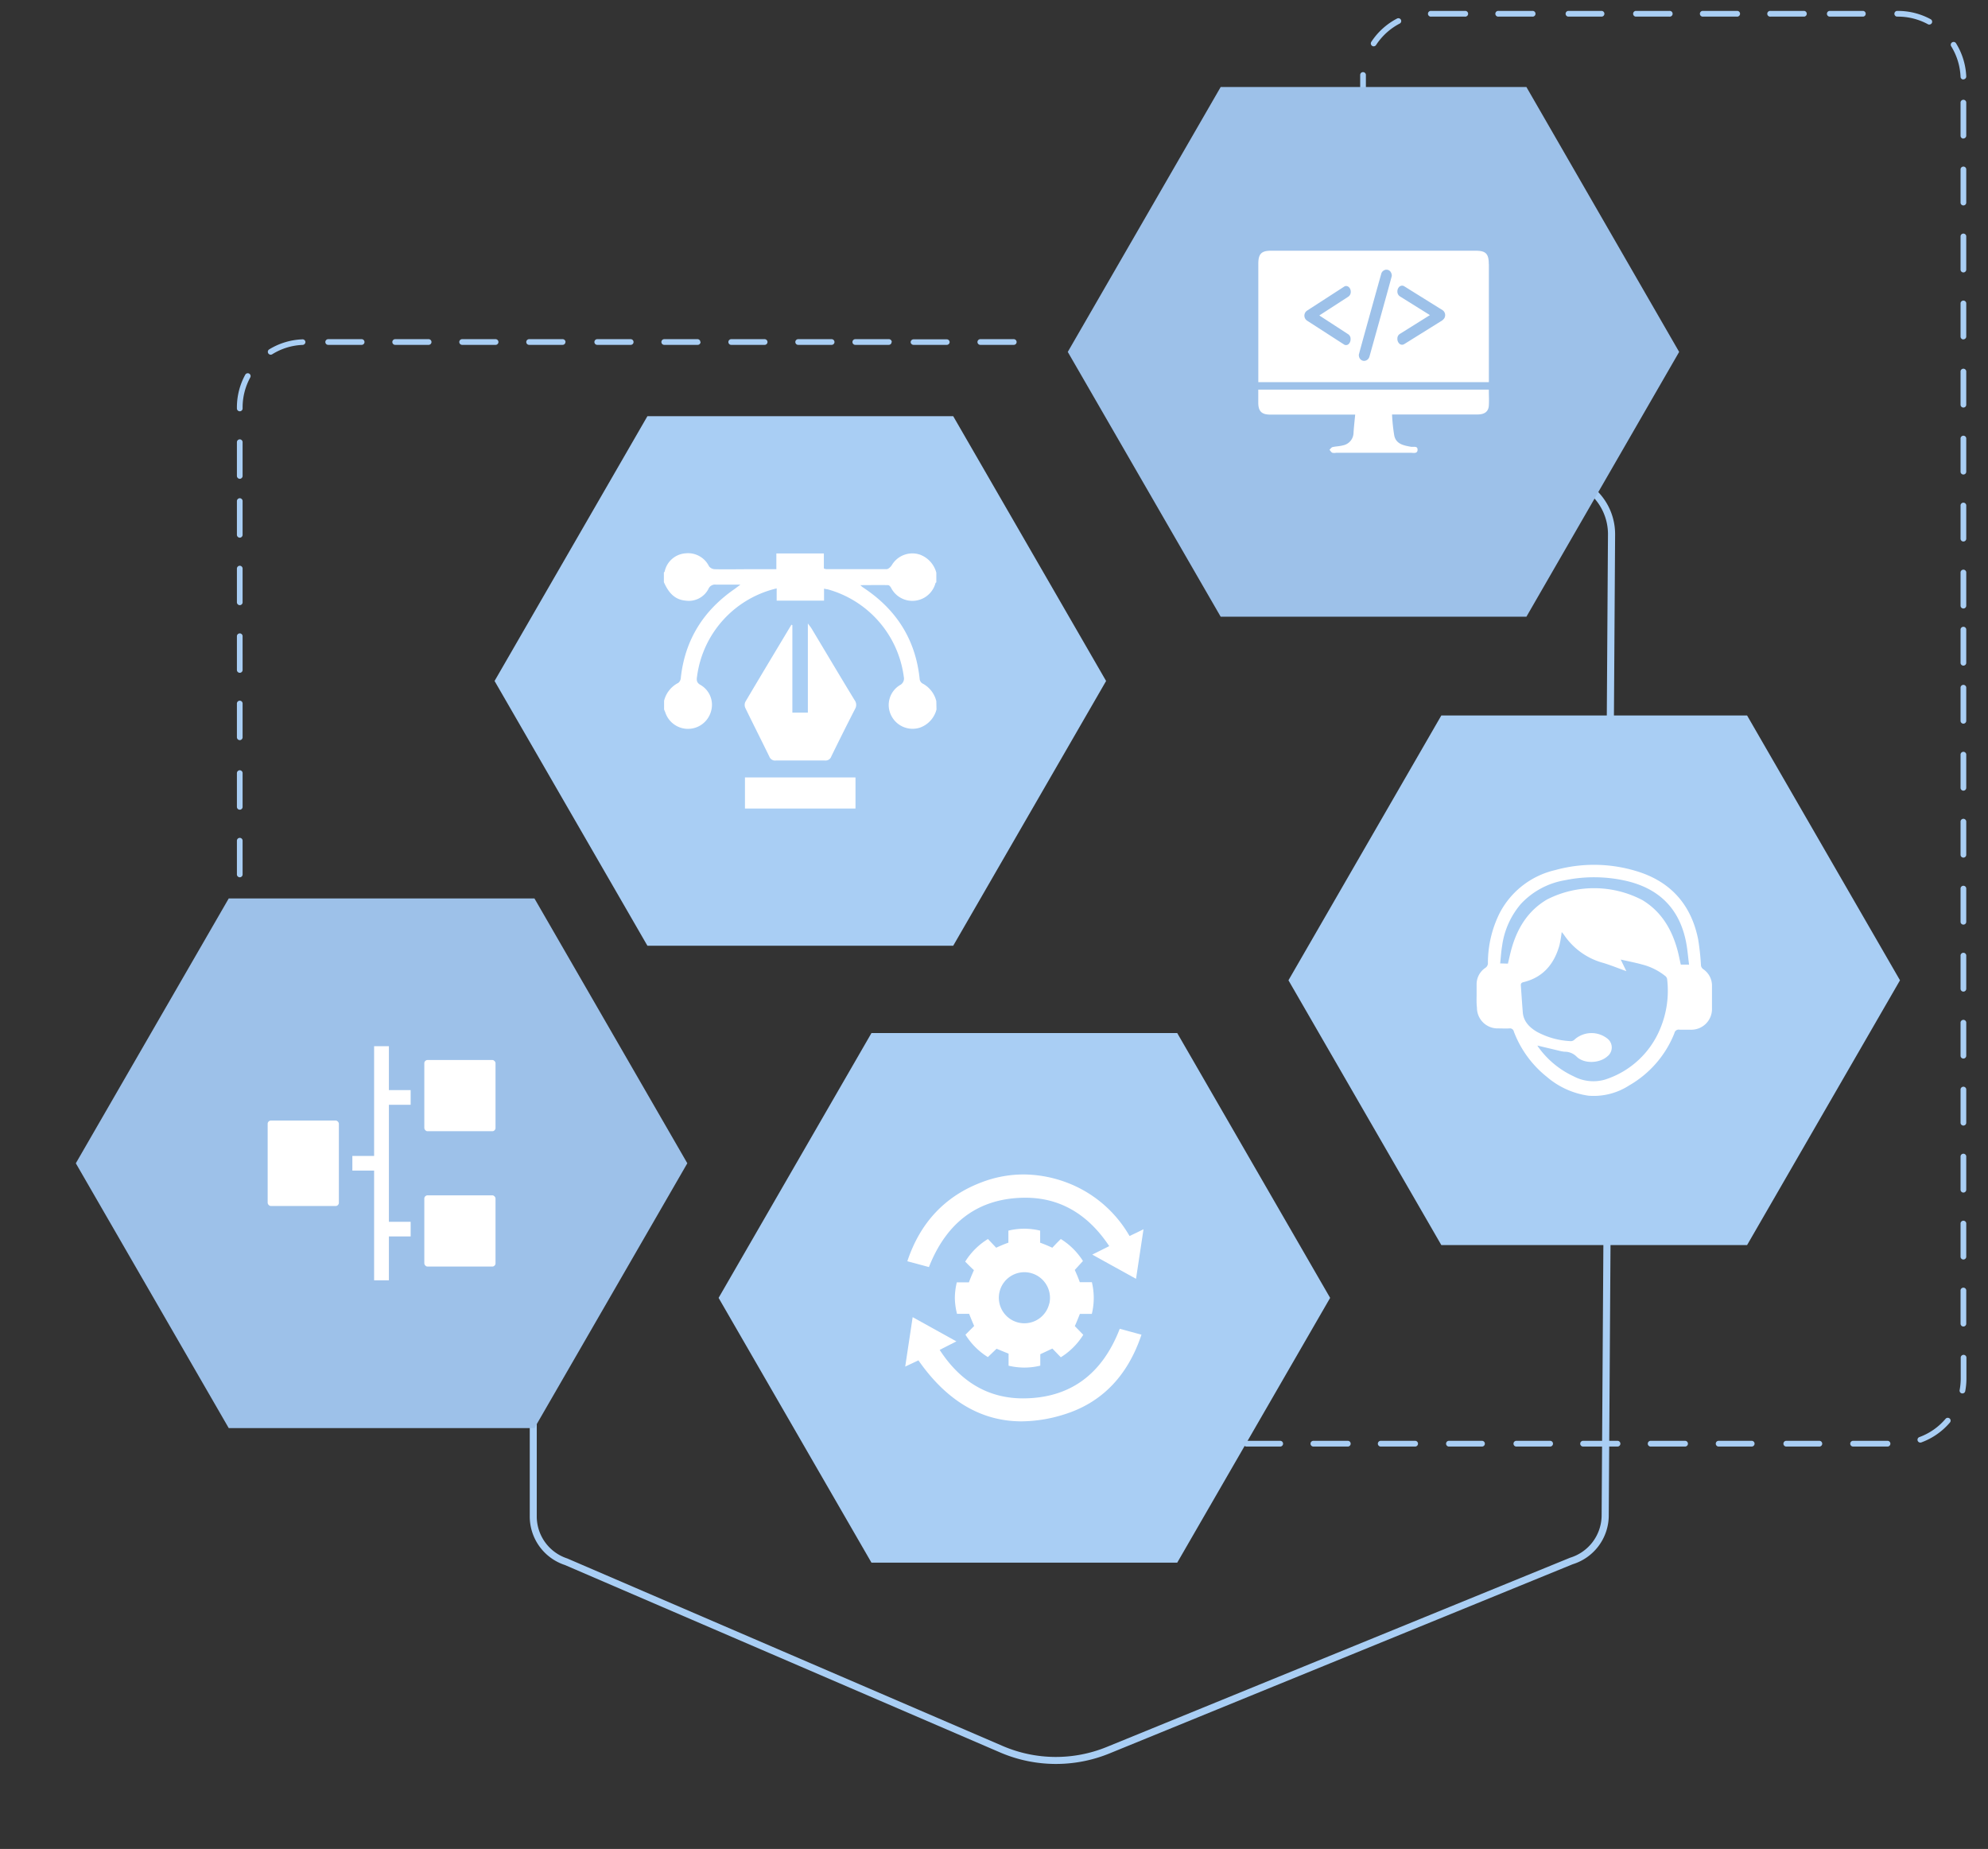
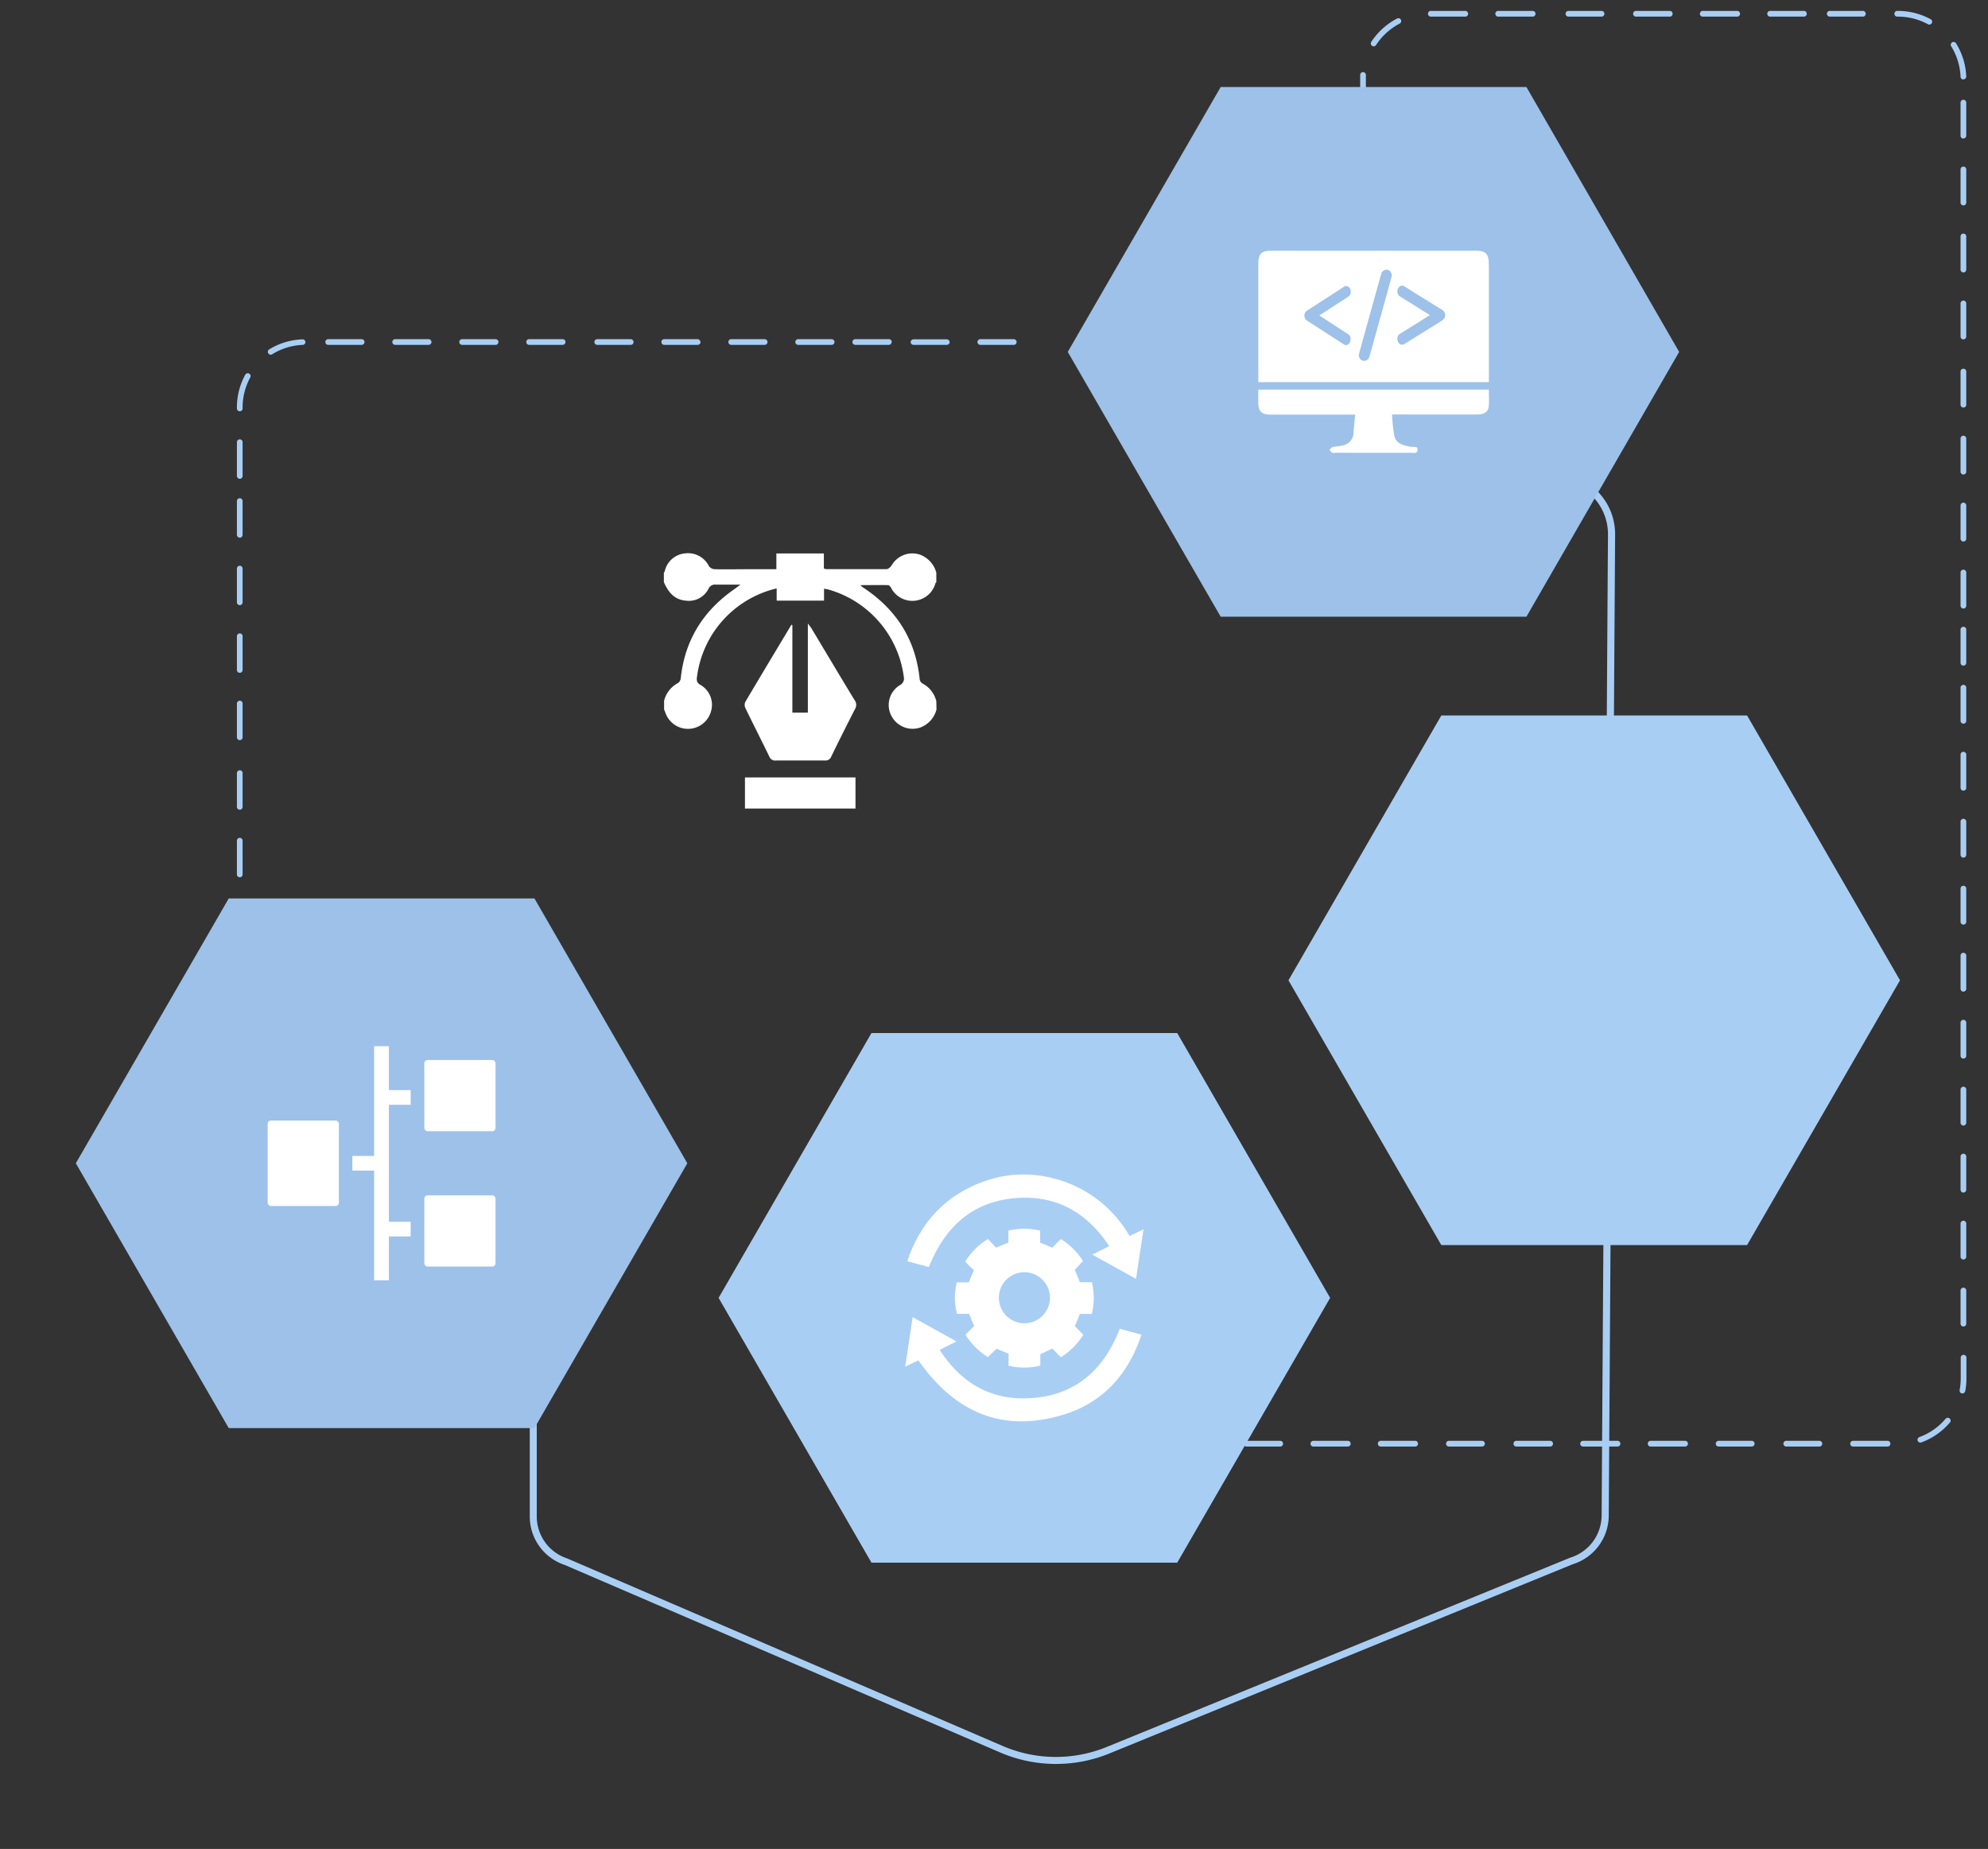
<svg xmlns="http://www.w3.org/2000/svg" id="Capa_1" data-name="Capa 1" viewBox="0 0 457 425">
  <rect x="0" y="0" width="457" height="425" fill="#333333" stroke="none" />
  <defs>
    <style>.cls-1{fill:#a9cef4;}.cls-2{fill:#9dc1e9;}.cls-3{fill:#fff;}</style>
  </defs>
  <path class="cls-1" d="M357.27,108.78H286.6a.81.81,0,1,0,0,1.61h70.67a12.39,12.39,0,0,1,12.37,12.37l-1.46,225.59a10.22,10.22,0,0,1-7.23,9.7L254.33,401.59a30.92,30.92,0,0,1-23.76-.23L130.39,358.22a10.16,10.16,0,0,1-7-9.69v-83a.81.81,0,0,0-1.61,0v83a11.74,11.74,0,0,0,8.07,11.2l100.11,43.11a32.52,32.52,0,0,0,25,.24l106.56-43.52a11.76,11.76,0,0,0,8.3-11.2l1.46-225.5v-.1A14,14,0,0,0,357.27,108.78Z" />
  <path class="cls-1" d="M433.82,332.5h-7.75a.66.66,0,1,1,0-1.31h7.75a.66.66,0,1,1,0,1.31Zm-15.51,0h-7.76a.66.66,0,0,1,0-1.31h7.76a.66.66,0,0,1,0,1.31Zm-15.51,0H395a.66.66,0,0,1,0-1.31h7.76a.66.66,0,0,1,0,1.31Zm-15.52,0h-7.75a.66.66,0,1,1,0-1.31h7.75a.66.66,0,1,1,0,1.31Zm-15.51,0H364a.66.66,0,1,1,0-1.31h7.75a.66.66,0,1,1,0,1.31Zm-15.51,0H348.5a.66.66,0,0,1,0-1.31h7.76a.66.66,0,1,1,0,1.31Zm-15.51,0H333a.66.66,0,0,1,0-1.31h7.76a.66.66,0,0,1,0,1.31Zm-15.52,0h-7.75a.66.66,0,1,1,0-1.31h7.75a.66.66,0,1,1,0,1.31Zm-15.51,0H302a.66.66,0,1,1,0-1.31h7.75a.66.66,0,1,1,0,1.31Zm-15.51,0h-7.76a.66.66,0,0,1,0-1.31h7.76a.66.66,0,1,1,0,1.31Zm-15.51,0h-5.12a.66.66,0,0,1,0-1.31h5.12a.66.66,0,0,1,0,1.31Zm162.77-.91a.65.65,0,0,1-.22-1.27,14.38,14.38,0,0,0,6-4.2.67.67,0,0,1,.93-.07.65.65,0,0,1,.07.92,15.74,15.74,0,0,1-6.57,4.58A.57.57,0,0,1,441.47,331.59Zm9.61-11.3H451a.65.65,0,0,1-.52-.76,15.13,15.13,0,0,0,.25-2.69V312a.66.66,0,0,1,1.31,0v4.87a15.08,15.08,0,0,1-.28,2.93A.65.65,0,0,1,451.08,320.29Zm.26-15.38a.65.65,0,0,1-.65-.65v-7.7a.66.66,0,0,1,1.31,0v7.7A.65.65,0,0,1,451.34,304.91Zm0-15.4a.65.65,0,0,1-.65-.65v-7.69a.66.66,0,0,1,1.31,0v7.69A.65.65,0,0,1,451.34,289.51Zm0-15.39a.65.65,0,0,1-.65-.65v-7.7a.66.66,0,0,1,1.31,0v7.7A.65.65,0,0,1,451.34,274.12Zm0-15.4a.65.65,0,0,1-.65-.65v-7.7a.66.66,0,0,1,1.31,0v7.7A.65.65,0,0,1,451.34,258.72Zm0-15.4a.65.65,0,0,1-.65-.65V235a.66.66,0,0,1,1.31,0v7.69A.65.65,0,0,1,451.34,243.32Zm0-15.39a.65.65,0,0,1-.65-.65v-7.7a.66.66,0,0,1,1.31,0v7.7A.65.65,0,0,1,451.34,227.93Zm0-15.4a.65.65,0,0,1-.65-.65v-7.7a.66.66,0,0,1,1.31,0v7.7A.65.65,0,0,1,451.34,212.53Zm0-15.4a.65.65,0,0,1-.65-.65v-7.69a.66.66,0,0,1,1.31,0v7.69A.65.65,0,0,1,451.34,197.13Zm0-15.39a.65.65,0,0,1-.65-.65v-7.7a.66.66,0,0,1,1.31,0v7.7A.65.65,0,0,1,451.34,181.74Zm0-15.4a.65.65,0,0,1-.65-.65V158a.66.66,0,0,1,1.31,0v7.7A.65.65,0,0,1,451.34,166.34Zm0-26.47a.65.65,0,0,1-.65-.65v-7.7a.66.66,0,0,1,1.31,0v7.7A.65.65,0,0,1,451.34,139.87Zm0,13.13a.65.65,0,0,1-.65-.65v-7.7a.66.66,0,0,1,1.31,0v7.7A.65.65,0,0,1,451.34,153Zm0-28.53a.65.65,0,0,1-.65-.65v-7.7a.66.66,0,0,1,1.31,0v7.7A.65.65,0,0,1,451.34,124.47Zm0-15.4a.65.65,0,0,1-.65-.65v-7.69a.66.66,0,0,1,1.31,0v7.69A.65.65,0,0,1,451.34,109.07Zm0-15.39a.65.65,0,0,1-.65-.65v-7.7a.66.66,0,0,1,1.31,0V93A.65.65,0,0,1,451.34,93.68Zm0-15.66a.65.65,0,0,1-.65-.65v-7.7a.66.66,0,0,1,1.31,0v7.7A.65.65,0,0,1,451.34,78Zm-138-5.8a.66.66,0,0,1-.66-.66V63.81a.67.67,0,0,1,.66-.66.66.66,0,0,1,.65.66v7.75A.65.65,0,0,1,313.35,72.22Zm138-9.6a.65.65,0,0,1-.65-.65v-7.7a.66.66,0,0,1,1.31,0V62A.65.65,0,0,1,451.34,62.62Zm-138-5.91a.67.67,0,0,1-.66-.66V48.3a.66.66,0,0,1,.66-.66.65.65,0,0,1,.65.66v7.75A.66.66,0,0,1,313.35,56.71Zm138-9.49a.65.65,0,0,1-.65-.65v-7.7a.66.66,0,0,1,1.31,0v7.7A.65.65,0,0,1,451.34,47.22Zm-138-6a.66.66,0,0,1-.66-.65V32.78a.66.66,0,0,1,.66-.65.65.65,0,0,1,.65.65v7.76A.65.65,0,0,1,313.35,41.19Zm138-9.36a.66.66,0,0,1-.65-.65v-7.7a.66.66,0,0,1,1.31,0v7.7A.66.66,0,0,1,451.34,31.83Zm-138-6.15a.66.66,0,0,1-.66-.65V18.19q0-.48,0-1a.64.64,0,0,1,.69-.61.65.65,0,0,1,.62.69c0,.29,0,.59,0,.88V25A.65.65,0,0,1,313.35,25.68Zm138-7.44a.64.64,0,0,1-.65-.63,14.51,14.51,0,0,0-2.15-7,.64.64,0,0,1,.21-.9.65.65,0,0,1,.9.21A15.7,15.7,0,0,1,452,17.56a.66.66,0,0,1-.63.68ZM315.78,10.65a.69.69,0,0,1-.36-.11.66.66,0,0,1-.19-.91,15.79,15.79,0,0,1,5.93-5.37.65.65,0,1,1,.6,1.16,14.46,14.46,0,0,0-5.43,4.93A.68.68,0,0,1,315.78,10.65Zm127.73-5a.61.61,0,0,1-.32-.08,14.44,14.44,0,0,0-6.88-1.75h-.25a.66.66,0,0,1,0-1.31h.25a15.73,15.73,0,0,1,7.51,1.91.65.65,0,0,1,.26.89A.63.63,0,0,1,443.51,5.64Zm-15.2-1.83h-7.76a.66.66,0,0,1,0-1.31h7.76a.66.66,0,0,1,0,1.31Zm-13.53,0H407a.66.66,0,1,1,0-1.31h7.76a.66.66,0,0,1,0,1.31Zm-15.52,0h-7.75a.66.66,0,1,1,0-1.31h7.75a.66.66,0,1,1,0,1.31Zm-15.51,0H376a.66.66,0,0,1,0-1.31h7.76a.66.66,0,1,1,0,1.31Zm-15.51,0h-7.76a.66.66,0,0,1,0-1.31h7.76a.66.66,0,0,1,0,1.31Zm-16,0h-7.75a.66.66,0,1,1,0-1.31h7.75a.66.66,0,1,1,0,1.31Zm-15.51,0H329a.66.66,0,1,1,0-1.31h7.75a.66.66,0,1,1,0,1.31Z" />
  <path class="cls-1" d="M233.7,78.62a.65.65,0,0,1-.65.65h-7.7a.65.65,0,0,1-.65-.65.66.66,0,0,1,.65-.66h7.7A.66.66,0,0,1,233.7,78.62Zm-15.4,0a.65.65,0,0,1-.65.65H210a.66.66,0,0,1-.66-.65A.67.67,0,0,1,210,78h7.69A.66.66,0,0,1,218.3,78.62Zm-26.47,0a.65.65,0,0,1-.65.65h-7.7a.65.65,0,0,1-.65-.65.66.66,0,0,1,.65-.66h7.7A.66.66,0,0,1,191.83,78.62Zm13.13,0a.65.65,0,0,1-.65.65h-7.7a.65.65,0,0,1-.65-.65.66.66,0,0,1,.65-.66h7.7A.66.66,0,0,1,205,78.62Zm-28.53,0a.65.65,0,0,1-.65.65h-7.69a.65.65,0,0,1-.65-.65.66.66,0,0,1,.65-.66h7.69A.66.66,0,0,1,176.43,78.62Zm-15.39,0a.65.65,0,0,1-.65.65h-7.7a.65.65,0,0,1-.65-.65.66.66,0,0,1,.65-.66h7.7A.66.66,0,0,1,161,78.62Zm-15.4,0a.65.65,0,0,1-.65.65h-7.7a.65.65,0,0,1-.65-.65.66.66,0,0,1,.65-.66H145A.66.66,0,0,1,145.64,78.62Zm-15.66,0a.65.65,0,0,1-.65.65h-7.7a.65.65,0,0,1-.65-.65.66.66,0,0,1,.65-.66h7.7A.66.66,0,0,1,130,78.62Zm-15.4,0a.65.65,0,0,1-.65.65h-7.7a.66.66,0,0,1-.65-.65.66.66,0,0,1,.65-.66h7.7A.66.66,0,0,1,114.58,78.62Zm-15.39,0a.66.66,0,0,1-.65.65h-7.7a.65.65,0,0,1-.65-.65.66.66,0,0,1,.65-.66h7.7A.66.66,0,0,1,99.19,78.62Zm-15.4,0a.65.65,0,0,1-.65.65h-7.7a.65.65,0,0,1-.65-.65.66.66,0,0,1,.65-.66h7.7A.66.66,0,0,1,83.79,78.62Zm-13.58,0a.67.67,0,0,1-.63.66,14.23,14.23,0,0,0-7,2.15.66.66,0,0,1-.7-1.12A15.73,15.73,0,0,1,69.52,78a.65.65,0,0,1,.69.62Zm-12.6,7.82a.72.72,0,0,1-.08.32,14.38,14.38,0,0,0-1.76,6.89v.24a.65.65,0,0,1-.65.65.66.66,0,0,1-.66-.65v-.24a15.63,15.63,0,0,1,1.92-7.52.66.66,0,0,1,.89-.26A.66.66,0,0,1,57.61,86.45Zm-1.84,15.21v7.75a.66.66,0,0,1-.65.66.67.67,0,0,1-.66-.66v-7.75a.66.66,0,0,1,.66-.66A.65.65,0,0,1,55.77,101.66Zm0,13.53v7.75a.66.66,0,0,1-.65.66.67.67,0,0,1-.66-.66v-7.75a.67.67,0,0,1,.66-.66A.66.66,0,0,1,55.77,115.19Zm0,15.51v7.76a.65.65,0,0,1-.65.65.66.66,0,0,1-.66-.65V130.7a.67.67,0,0,1,.66-.66A.66.66,0,0,1,55.77,130.7Zm0,15.51V154a.65.65,0,0,1-.65.65.66.66,0,0,1-.66-.65v-7.76a.66.66,0,0,1,.66-.65A.65.65,0,0,1,55.77,146.21Zm0,15.51v7.76a.66.66,0,0,1-.65.66.67.67,0,0,1-.66-.66v-7.76a.66.66,0,0,1,.66-.65A.65.65,0,0,1,55.77,161.72Zm0,16v7.76a.65.65,0,0,1-.65.65.66.66,0,0,1-.66-.65v-7.76a.67.67,0,0,1,.66-.66A.66.66,0,0,1,55.77,177.75Zm0,15.51V201a.65.65,0,0,1-.65.65.66.66,0,0,1-.66-.65v-7.76a.66.66,0,0,1,.66-.65A.65.65,0,0,1,55.77,193.26Z" />
-   <path id="Trazado_10268-2" data-name="Trazado 10268-2" class="cls-1" d="M219.12,95.66H148.83l-35.14,60.87,35.14,60.86h70.29l35.15-60.86Z" />
  <path id="Trazado_10270" data-name="Trazado 10270" class="cls-1" d="M270.62,237.46H200.33l-35.14,60.87,35.14,60.86h70.29l35.15-60.86Z" />
  <path id="Trazado_10270-2" data-name="Trazado 10270" class="cls-1" d="M401.62,164.46H331.33l-35.14,60.87,35.14,60.86h70.29l35.15-60.86Z" />
  <path id="Trazado_10269-2" data-name="Trazado 10269-2" class="cls-2" d="M350.89,20H280.61L245.46,80.89l35.15,60.87h70.28L386,80.89Z" />
  <path id="Trazado_10271" data-name="Trazado 10271" class="cls-2" d="M122.86,206.52H52.58L17.43,267.39l35.15,60.87h70.28L158,267.39Z" />
  <g id="Grupo_1508" data-name="Grupo 1508">
    <g id="Grupo_15" data-name="Grupo 15">
      <path id="Trazado_618" data-name="Trazado 618" class="cls-3" d="M89.4,240.48H86v25.23H81v3.36H86v25.22H89.4V284.2h5v-3.36h-5v-26.9h5v-3.37h-5Z" />
      <rect id="Rectángulo_370" data-name="Rectángulo 370" class="cls-3" x="97.54" y="243.65" width="16.37" height="16.37" rx="0.73" />
      <rect id="Rectángulo_371" data-name="Rectángulo 371" class="cls-3" x="97.54" y="274.76" width="16.37" height="16.37" rx="0.73" />
      <rect id="Rectángulo_372" data-name="Rectángulo 372" class="cls-3" x="61.53" y="257.57" width="16.37" height="19.64" rx="0.73" />
    </g>
  </g>
  <g id="Grupo_1511" data-name="Grupo 1511">
    <path id="Trazado_1090" data-name="Trazado 1090" class="cls-3" d="M311.53,95.3H292c-2,0-2.74-.79-2.75-2.74,0-1,0-1.93,0-3h53c0,1.25.08,2.49,0,3.71-.11,1.37-1,2-2.63,2H320a42,42,0,0,0,.52,4.89c.43,1.92,2.16,2.23,3.79,2.53.59.11,1.58-.27,1.56.7s-1,.68-1.67.68q-8.49,0-17,0a2.19,2.19,0,0,1-.92,0c-.27-.12-.44-.44-.66-.68.23-.22.44-.56.71-.62.79-.19,1.62-.18,2.39-.4a3,3,0,0,0,2.43-2.88C311.23,98.13,311.39,96.79,311.53,95.3Z" />
    <path id="Trazado_1091" data-name="Trazado 1091" class="cls-3" d="M342.24,60.71c0-2.37-.68-3.08-3-3.08H292.19c-2.22,0-2.93.73-2.93,3V87.84h53V60.71ZM309.88,76.8a1.25,1.25,0,0,1,.59,1.12,1.55,1.55,0,0,1-.3,1,.93.93,0,0,1-.75.4.81.81,0,0,1-.46-.14l-8.51-5.49a1.39,1.39,0,0,1-.35-1.93,1.45,1.45,0,0,1,.35-.35L309,65.88a.81.81,0,0,1,.46-.14,1,1,0,0,1,.74.39,1.46,1.46,0,0,1,.31.94,1.3,1.3,0,0,1-.6,1.15l-6.63,4.29ZM314.79,82a1.28,1.28,0,0,1-1.28.95,1.22,1.22,0,0,1-1-.69,1.63,1.63,0,0,1-.14-.72c0-.09.77-2.88,2.3-8.39s2.48-8.91,2.85-10.21a1.24,1.24,0,0,1,.6-.78,1.15,1.15,0,0,1,1.58.37,1.09,1.09,0,0,1,.08.15,1.46,1.46,0,0,1,.16.74q0,.18-5.14,18.58Zm16.82-8.39-8.81,5.49a.9.9,0,0,1-.48.14.94.94,0,0,1-.77-.4,1.45,1.45,0,0,1-.32-1,1.23,1.23,0,0,1,.62-1.12l6.86-4.29-6.86-4.28a1.31,1.31,0,0,1-.62-1.16,1.47,1.47,0,0,1,.32-.94,1,1,0,0,1,.77-.39.9.9,0,0,1,.48.14l8.81,5.49a1.38,1.38,0,0,1,0,2.28Z" />
  </g>
  <g id="Grupo_1512" data-name="Grupo 1512">
    <path id="Trazado_8860" data-name="Trazado 8860" class="cls-3" d="M215.28,163.08a6,6,0,0,1-3.74,4.15,5.48,5.48,0,0,1-6.68-2.79,5.34,5.34,0,0,1,2-6.95,1.69,1.69,0,0,0,.91-1.88,24.13,24.13,0,0,0-17.55-20.16c-.21,0-.43-.08-.79-.14v2.75H178.54v-2.81a24,24,0,0,0-18.28,20.08c-.12.8-.27,1.52.74,2.09a5.27,5.27,0,0,1,2.44,6.11,5.49,5.49,0,0,1-10.48.29c-.09-.25-.2-.49-.3-.74v-2a6.31,6.31,0,0,1,3.26-4.11,1.59,1.59,0,0,0,.58-1.12c.94-8.75,5.19-15.5,12.38-20.47l1.33-1c-2.13,0-3.88,0-5.63,0a1.64,1.64,0,0,0-1.73,1,5.08,5.08,0,0,1-5.24,2.68c-2.65-.23-4-2-5-4.25v-2.22c.06-.07.15-.13.18-.21a5.29,5.29,0,0,1,4.8-4.19,5.36,5.36,0,0,1,5.41,3,1.81,1.81,0,0,0,1.31.65c2.55.06,5.1,0,7.65,0h6.51v-3.62h10.92v3.45a2.38,2.38,0,0,0,.52.15c4.64,0,9.28,0,13.91,0,.4,0,.91-.5,1.17-.89a5.49,5.49,0,0,1,6.49-2.44,6.09,6.09,0,0,1,3.76,4.14v2.22c-.07.06-.17.11-.19.18a5.5,5.5,0,0,1-10.23,1.05c-.14-.25-.43-.58-.66-.58-2-.05-4.08,0-6.39,0a6.55,6.55,0,0,0,.56.49c7.64,5,12.13,11.92,13.08,21.07a1.39,1.39,0,0,0,.57,1,6.28,6.28,0,0,1,3.26,4.11Z" />
    <path id="Trazado_8861" data-name="Trazado 8861" class="cls-3" d="M182.15,143.7v20.1h3.56V143.31c.46.62.7.9.88,1.21,3.29,5.47,6.56,11,9.87,16.42a1.81,1.81,0,0,1,.11,2q-2.79,5.44-5.47,10.93a1.4,1.4,0,0,1-1.47.94c-3.75,0-7.51,0-11.26,0a1.41,1.41,0,0,1-1.51-.89c-1.82-3.74-3.71-7.45-5.53-11.2a1.7,1.7,0,0,1,0-1.38c3.5-5.93,7.06-11.83,10.6-17.74Z" />
    <path id="Trazado_8862" data-name="Trazado 8862" class="cls-3" d="M171.25,185.85V178.7h25.41v7.15Z" />
  </g>
-   <path id="Trazado_10259" data-name="Trazado 10259" class="cls-3" d="M339.44,228.83c0-.87,0-1.75,0-2.62a4.55,4.55,0,0,1,2-3.73,1.29,1.29,0,0,0,.6-1.18A25.73,25.73,0,0,1,344.68,210a19.26,19.26,0,0,1,12.82-10,33.48,33.48,0,0,1,19.62.54c7.36,2.52,11.73,7.79,13.25,15.38a55,55,0,0,1,.64,5.86,1.23,1.23,0,0,0,.54,1,4.57,4.57,0,0,1,2,3.9c0,1.71,0,3.43,0,5.15a4.75,4.75,0,0,1-4.65,4.86,2.54,2.54,0,0,1-.39,0c-.79,0-1.58,0-2.37,0a1,1,0,0,0-1.23.8,24.09,24.09,0,0,1-10.39,12,15,15,0,0,1-9.33,2.37,18.64,18.64,0,0,1-9.56-4.3A24.26,24.26,0,0,1,348,237.11a.9.9,0,0,0-1-.72c-.87.05-1.75,0-2.62,0a4.75,4.75,0,0,1-4.86-4.63v-.14C339.4,230.69,339.43,229.76,339.44,228.83ZM359,214.25a28.14,28.14,0,0,1-.52,3.05c-1.22,4.31-3.77,7.37-8.28,8.46-.44.11-.62.32-.59.76.15,2.07.28,4.14.45,6.21s1.58,3.5,3.37,4.51a18,18,0,0,0,7.75,2.08,1.28,1.28,0,0,0,.83-.42,5.88,5.88,0,0,1,7.57-.11,2.57,2.57,0,0,1,.33,3.63,2.1,2.1,0,0,1-.37.36c-1.81,1.66-5.41,1.82-7.14.07a3.82,3.82,0,0,0-2.73-1.1,8.13,8.13,0,0,1-.84-.13l-5.41-1.29a1.92,1.92,0,0,0,.18.31,20.64,20.64,0,0,0,8.16,6.77,9.66,9.66,0,0,0,7.21.74,20.42,20.42,0,0,0,12.71-11.78A22.5,22.5,0,0,0,383.23,225a1.22,1.22,0,0,0-.49-.71,14,14,0,0,0-5.17-2.57c-1.61-.45-3.25-.76-5-1.16l1.29,2.67c-1.8-.65-3.48-1.33-5.22-1.87a15.91,15.91,0,0,1-9.14-6.52,5.85,5.85,0,0,0-.45-.54Zm-12.36,7.25c.3-1.25.55-2.46.89-3.64,1.36-4.67,3.8-8.57,8.09-11.1a23.87,23.87,0,0,1,21.94.14c4.29,2.6,6.67,6.56,8,11.28.33,1.18.55,2.39.82,3.54h1.9c-.25-1.91-.38-3.77-.77-5.57-1.66-7.78-6.62-12.11-13.94-13.73a33.23,33.23,0,0,0-13.83-.09,17.89,17.89,0,0,0-10.14,5.47,18.68,18.68,0,0,0-4.3,9.65c-.22,1.31-.3,2.65-.44,4Z" />
  <path class="cls-3" d="M251,294.72l-2.78,0c-.33-.94-.74-1.89-1.15-2.81l1.88-2.06a16,16,0,0,0-5.09-5.05c-.66.64-1.3,1.31-1.95,2-.92-.41-1.85-.82-2.8-1.15,0-.95,0-1.89,0-2.78a15.81,15.81,0,0,0-3.66-.44,15.63,15.63,0,0,0-3.64.44l0,2.77c-1,.35-1.89.74-2.81,1.16l-1.89-2a15.85,15.85,0,0,0-5.23,5.2c.66.66,1.32,1.34,2,1.95-.4.93-.8,1.86-1.15,2.81-.93,0-1.86,0-2.78,0a15.83,15.83,0,0,0-.45,3.67A15.63,15.63,0,0,0,220,302c.93,0,1.86,0,2.79,0,.28.74.83,2.07,1.15,2.79l-2,2a16,16,0,0,0,5.15,5.15l2-1.92,2.76,1.13c0,.9,0,1.9,0,2.77a16.1,16.1,0,0,0,3.63.43,15.81,15.81,0,0,0,3.66-.44c0-.91,0-1.86,0-2.63l2.78-1.3,1.94,2a16.1,16.1,0,0,0,5.16-5.16c-.64-.66-1.28-1.32-1.94-2,.41-.93.8-1.87,1.16-2.81.88,0,1.83,0,2.75,0a15.65,15.65,0,0,0,.44-3.65A15.92,15.92,0,0,0,251,294.72Zm-9.8,4.92a5.87,5.87,0,1,1-7-7.07A5.89,5.89,0,0,1,241.22,299.64Z" />
  <path class="cls-3" d="M261.62,306.58l-4.21-1.15c-4.08,10.57-11.53,15.95-22.16,16h-.09c-7.74,0-14.08-3.59-18.84-10.68l-.31-.46.5-.26,3.35-1.7-5.63-3.12-4.43-2.45-.31,2.08-1.4,9.28,1.51-.71,1.15-.54.38-.18.24.34c6.43,9.08,14.32,13.68,23.46,13.68a33,33,0,0,0,9.57-1.52c8.77-2.65,14.81-8.84,18-18.4Z" />
  <path class="cls-3" d="M261.15,283.4l-1.07.51-.41.2-.24-.39a28,28,0,0,0-14.66-12.07,28.48,28.48,0,0,0-9.5-1.69,27,27,0,0,0-9.51,1.76c-8.45,3.16-14.23,9.28-17.18,18.19l2.43.65,2.53.69c4.11-10.44,11.46-15.8,21.86-15.94h.35c7.7,0,14.07,3.58,18.92,10.65l.32.47-.51.26-1.66.83-1.73.86,2.74,1.52,7.32,4.05.15-1,1.57-10.39Z" />
</svg>